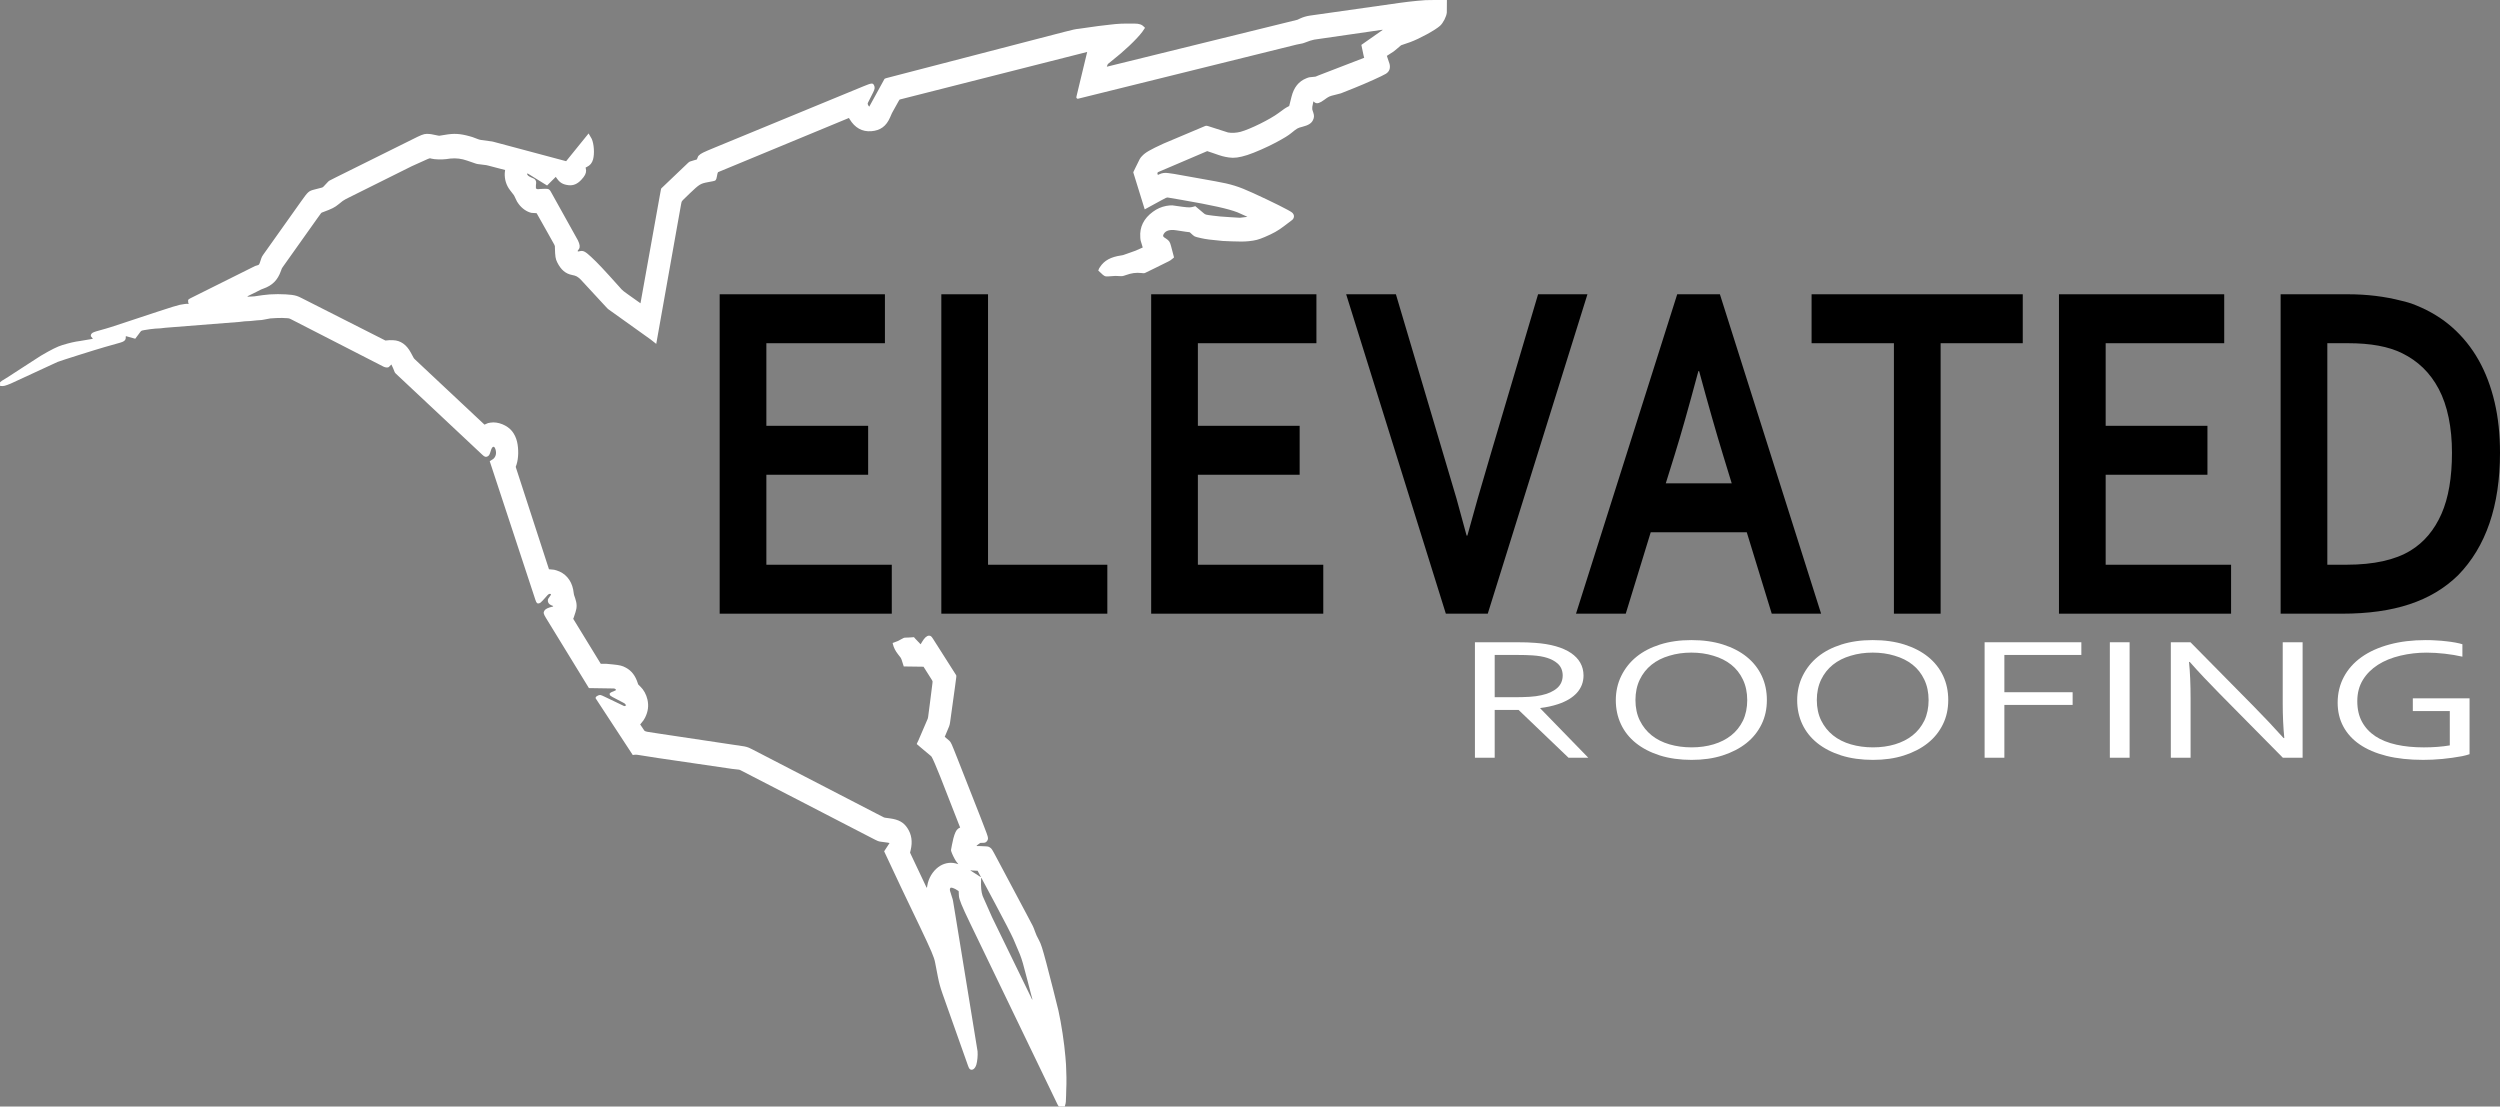
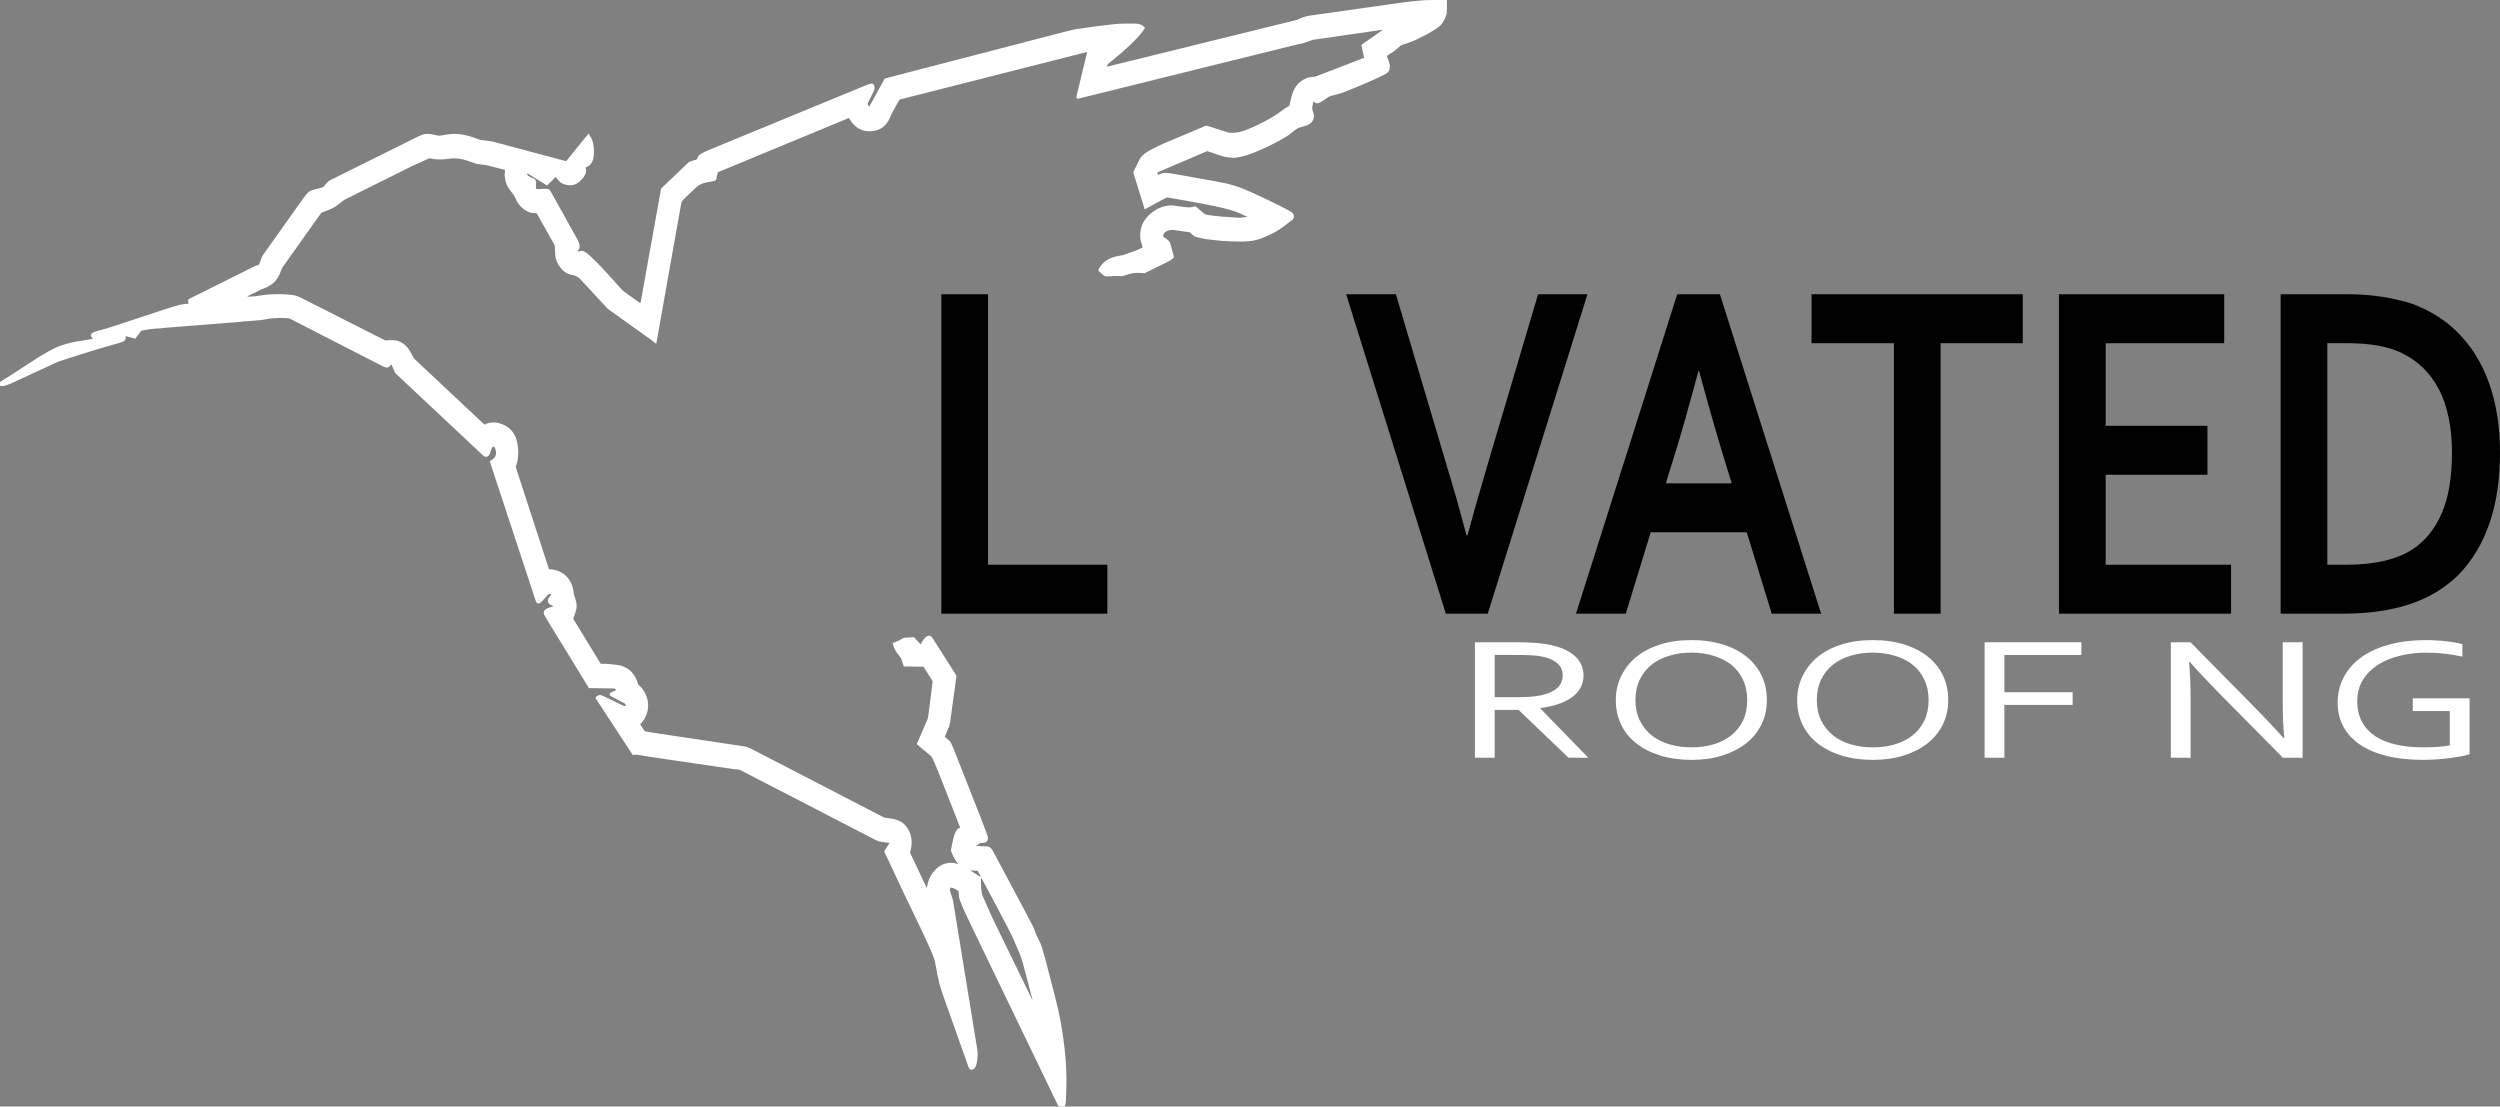
<svg xmlns="http://www.w3.org/2000/svg" id="Layer_2" viewBox="0 0 6434.35 2847.92">
  <rect x="0" y="0" width="6434.35" height="2847.92" fill="#808080" stroke="none" />
  <defs>
    <style>.cls-1{fill:#fff;}</style>
  </defs>
  <g id="Layer_1-2">
-     <path d="M1972.43,1453.5h322.78v125.95h-442.96v-822.07h425.3v125.96h-305.12v212.58h261.95v125.95h-261.95v231.63h0Z" />
    <path d="M2542.93,757.38v696.12h307.07v125.95h-427.25v-822.07h120.18Z" />
-     <path d="M3083.01,1453.5h322.77v125.95h-442.95v-822.07h425.29v125.96h-305.11v212.58h261.95v125.95h-261.95v231.63h0Z" />
    <path d="M3776.63,1378.54c8.83-31.74,17.68-63.48,26.54-95.2,5.36-19.17,16.78-58.22,34.25-117.17l121.2-408.79h127.05l-256.56,822.07h-107.91l-256.55-822.07h128.03l155.99,525.93,26,95.23h1.96Z" />
    <path d="M4495.75,1369.94h-247.23l-64.26,209.51h-128.03l260.48-822.07h109.88l260.47,822.07h-127.05l-64.26-209.51h0ZM4371.16,955.22c-25.82,96.33-44.78,163.24-61.14,215.74l-22.74,73.03h169.72l-22.4-73.19c-17.85-58.32-38.34-130.18-61.48-215.58h-1.96Z" />
    <path d="M4994.63,1579.45h-120.18v-696.11h-211.91v-125.96h543.51v125.96h-211.42v696.11h0Z" />
    <path d="M5419.43,1453.5h322.78v125.95h-442.96v-822.07h425.3v125.96h-305.12v212.58h261.95v125.95h-261.95v231.63h0Z" />
    <path d="M5869.75,1579.45v-822.07h173.65c48.25,0,94.46,5.61,136.86,16.59,12.98,2.81,25.68,6.78,38.79,12.14,35.81,14.64,66.42,33.36,92.67,56.68,53.97,47.93,89.93,111.64,108.9,192.92,9.19,39.38,13.73,82.27,13.73,129.64,0,136.43-36.04,241.69-107.91,315.18-68.67,67.09-164.8,98.92-298.7,98.92h-157.99ZM6039.47,1453.45c70.15-.07,125.05-12.23,164.72-36.47,34.54-21.1,61.21-52.76,79.52-94.38,18.02-40.96,27.03-93.5,27.03-157.61s-11.32-120.99-34.09-163.9c-22.06-41.59-52.95-71.73-94.39-92.09-35.13-17.26-80.76-25.66-139.35-25.66h-52.98v570.16l49.54-.05h0Z" />
    <path class="cls-1" d="M2980.27,449.96v-.02c.28.16-.24.37,3.64-1.44,7.36-3.43,14.17-4.29,23.5-2.96l14.92,2.13,105.46,18.86c41.24,7.38,59.65,13.11,97.32,30.3,48.91,22.32,93.44,44.57,100.05,49.99,6.52,5.34,6.91,13.27.93,19l-21.99,16.67c-15.17,11.49-26.86,18.06-49.04,27.53-15.76,6.74-24.35,8.99-40.83,10.7-11.5,1.19-24.14,1.31-44.4.43l-22.94-1c-28.86-2.54-44.68-4.61-55.83-7.28-19.06-4.57-15.11-2.58-27.62-13.92-1.71-1.55-.85-1.36-11.75-2.52l-24.54-3.73c-16.19-2.46-27,.7-31.95,9.34-2.42,4.21-2.22,6.33.78,8.7,2.9,1.89,2.17,1.42,5.05,3.34,8.03,5.36,10.04,8.33,12.87,19.08l7.43,28.23c.07.64.08.89.1,1.51l-8.78,6.96c-3.05,1.95,3.03-1.11-42.6,21.41-27.66,13.65-23.69,11.95-27.79,11.87l-5.3-.51c-13.82-1.34-24.64.16-39.46,5.44-8.27,2.95-9.27,3.07-18.98,2.41-7.83-.54-4.67-.64-25.88.88-8.6.62-10.8-.39-19.35-8.9l-6.65-6.02c2.22-6.14,1.6-4.83,4.41-9.14,11.08-16.97,27.65-26,54.94-29.93,4.35-.63,2.14.04,15.46-4.68l21.29-7.56c10.47-4.65,7.85-3.49,18.32-8.14-6.51-21.23-5.61-17.48-6.29-26.29-2-26.35,8.99-48.53,32.59-65.73,10.66-7.77,21.36-12.49,33.95-14.98,4.84-.96,13.07-1.71,15.94-1.45l26.2,3.68c7.19,1.02,15.66,1.71,18.31,1.51,4.56-.35,7.54-.91,11.37-2.12.67-.22,2.53-.81,3.21-1.02l22.43,18.82c3.67,3.08,4.9,3.38,23.75,5.74,15.01,1.88,19.74,2.3,41.2,3.63,15.56.96,11.67.72,27.23,1.68l15.92-1.89,3.6-.62-25.55-11.46c-23.87-9.21-65.2-18.41-143.79-32.03-19.97-3.47-14.97-2.61-34.96-5.98-3.86-.21-4.28-.04-16.94,6.88l-43.04,23.53c-16.75-54.13-12.56-40.6-29.31-94.72.02-1.52-.69.13,4.95-11.53,12.71-26.3,12.07-25.16,17.45-30.97,8.54-9.21,20.08-15.91,55.29-32.12,60.26-25.47,45.19-19.11,105.48-44.53,4.71-1.99,4.89-1.97,14.51,1.2,18.16,5.99,44.76,14.51,46.04,14.75,9.24,1.75,22.06,1.05,32.39-1.76,24.75-6.74,76.34-32.28,97.76-48.39,14.11-10.62,17.31-12.77,25.01-16.76l2.25-1.16,5.9-23.61c6.12-24.49,18.53-39.96,38.36-47.85,6.93-2.75,7.49-2.85,21.49-3.97,2.4-.2,1.09.26,9.19-3.21l118.06-45.5c-1.57-5.66-.61-1.31-6.7-30.49-.22-1.07-.34-1.69-.52-2.76l54.67-38.36c.12-.3-.1-.47-.71-.52l-175.47,25.4q-8.31,1.54-24.48,7.88c-4.59,1.8-1.6,1.1-20.9,4.9-208.42,51.66-156.31,38.75-364.74,90.36l-197.58,48.93c-1.86.25-3.41-.66-4.07-2.39-.58-1.73-1.71,3.49,7.94-36.52l19.64-81.47c-275.62,69.96-206.72,52.47-482.34,122.42-.24.06-.18.05-.41.11-1.18,1.43,1.22-2.8-16.81,29.6-3.42,6.13-2.3,3.78-7.79,16.43-9.8,22.56-24.89,33.64-48.29,35.44-23.38,1.81-42.26-8.66-55.66-30.86l-1.93-3.2c-192.07,79.52-144.05,59.64-336.12,139.16-.46.19-.35.14-.81.33-1.65,4.04-1.23,2.43-2.9,11.28-1.72,9.17-2.91,10.62-9.78,11.92l-14,2.66c-18.56,3.53-21.41,5.3-45.78,28.57-15.33,14.63-19.76,19.1-20.58,20.77-1.28,2.76-.14-3.23-11.68,61.65l-54.24,305.11c-1.73-1.1-.26.05-10.27-8.09-3.68-2.99.47.02-29.03-21.07l-84.23-60.2c-1.97-1.59.72,1.25-18.81-19.89l-52.01-56.28c-8.17-7.87-11.93-9.87-22.21-11.81-16.66-3.15-28.66-13.3-38.12-32.25-4.64-9.32-5.49-14.71-6.16-39.07-.15-5.22,2.36-.15-17.56-35.49l-28.73-50.99c-.33-.47-.51-.74-.9-1.28l-13.19-.82c-12.13-2.69-24.88-11.65-33.22-23.35-4.17-5.84-3.07-3.83-9.53-17.46-2.35-4.97-.57-2.42-12.5-17.84-9.49-12.26-14.2-27.68-13.4-43.81l.89-7.83c-24.42-6.37-18.32-4.77-42.73-11.18-5.49-1.44-2.33-.95-22.13-3.41-9.78-1.22-5.1.14-32.76-9.55-14.65-5.13-27.78-6.75-43.21-5.34l-10.63,1.43c-11.41,1.53-30.51.93-38.17-1.19-5.19-1.44-2-2.4-22.28,6.73l-28.17,12.69-169.62,84.47c-7.81,4.42-7.7,4.34-18.53,13.23-10.47,8.58-16.67,11.73-40.78,20.69-4.75,1.76-2.58-.68-15.21,17.11l-88.29,124.37c-2.57,4.01-1.93,2.61-4.48,9.78-8.47,23.72-22.07,37.36-45.43,45.55-5.36,1.88-1.97.26-23.72,11.32-7.82,3.79-5.86,2.84-13.68,6.64-3.25,1.59-3.39,1.7-3.06,2.39.17.37-.39.34,3.93.2,13.36-.44,10.52-.13,35.18-3.88,10.51-1.6,25-2.55,38.88-2.57,12.48-.01,29.4.91,36.21,1.96,10.85,1.69,14.66,2.94,25.3,8.33l215.35,109.09c12.62-1.19,9.73-1.08,20.24-.75,18.68.6,34.17,11.5,45.01,31.68,4.22,7.85,3.16,5.89,7.4,13.72,1.79,2.62-1.91-.96,25.85,25.09,89.39,83.89,67.04,62.92,156.49,146.74,10.53-4.74,8.32-4,15.47-5.18,19.06-3.13,43.56,6.74,55.86,22.51,5.72,7.32,10.22,16.88,12.44,26.42,4.46,19.11,3.95,42.55-1.27,58.85l-2.04,5.77c-.13.45-.93-2.1,9.15,28.9,40.83,125.62,30.63,94.22,71.45,219.84,2.79,8.61,2.1,6.46,4.89,15.06,15.69,1.41,12.92.99,19.34,2.92,22.4,6.75,38.04,24.65,42.91,49.1l1.77,11.49c.4,2.57-.08,1.01,3.34,10.88,4.78,13.75,5.04,23.59.97,36.03-2.66,8.15-1.99,6.12-4.68,14.26-.71,1.61-.54,1.21-1.25,2.82l70.93,115.84c16.38-.07,11.89-.31,31.43,1.68,18.21,1.86,23.93,3.3,33.33,8.4,14.73,8,24.37,20.63,30.58,40.07,1.14,3.57.62,2.89,6.43,8.37,8.71,8.21,15.38,20.35,18.34,33.38,3.67,16.14,1.74,31-6.04,46.63-2.63,5.27-4.93,8.57-10.43,14.95l-2.22,2.57c12.45,18.5,10.73,16.09,12.02,16.85,3.52,1.86,2.99,1.77,35.54,6.64,126.07,18.9,94.55,14.17,220.62,33.08,10.57,2.39,9.21,1.81,34.62,14.95l304.67,157.63c23.3,12.05,19.85,10.46,24.13,11.13l12.07,1.67c21.53,2.99,34.3,10.09,43.82,24.36,11.1,16.65,13.91,35.25,8.64,57.31l-1.39,5.81c-.17.72-.47-.04,2.09,5.38l40.16,84.93c.27.39.51.49.77.34.51-.29.32.51,1.31-5.62,2.96-18.35,13.44-36.05,27.85-47.01,13.1-9.96,29.41-13.59,44.5-9.88,2.13.52,1.05.22,7.53,2.08-7.4-9.18-6.02-7.23-9.64-13.7-4.64-8.29-9.36-19.55-9.39-22.37.05-1.89,4.53-23.93,6.1-29.98,3.56-13.72,7.51-21.97,11.99-25.06,3.15-2.18,2.36-1.74,5.5-3.04l-50.98-130.41c-9.02-23.06-20.39-49.23-22.69-52.23-.92-1.15,1.44.85-24.97-21.21-9.91-8.27-8.05-6.69-13.03-11.05.55-1.96-.05-.62,4.19-9.34,12.85-29.93,9.63-22.45,22.52-52.37,2.66-6.18,1.66-.12,7.04-42.47,8.11-63.81,7.14-55.62,6.79-57.34-.49-2.06,1.05.44-20.06-32.77-1.75-2.76-1.31-2.07-3.08-4.83-29.06-.39-21.8-.3-50.86-.69l-5.47-17.13c-2.21-5.46-1.42-4.26-9.49-14.5-6.4-8.12-10.89-16.97-12.84-25.29l-.83-3.52,13.11-4.87,12.29-6.48c5.06-2.66,3.61-2.45,19.01-2.82,3.85-.1,2.35.01,10.49-.76,3.64,4.28,1.45,1.94,15.3,16.4.64.66,1.23,1.26,1.91,1.91l3.69-6.23c6.18-10.46,12.03-15.77,17.53-15.94,4.58-.04,6.37,1.38,11.01,8.68l58.77,92.4c1.4,2.52,1.56.66-2.59,30.68l-12.58,90.88c-1.73,9.88-.63,6.85-12.54,34.68l-1.31,3.07,11.75,9.93c4.98,5.33,4.44,4.15,22.5,49.88,33.08,83.79,24.84,62.83,57.69,146.71,16.16,41.29,19.16,49.64,19.37,53.91.29,6.15-3.74,11.32-9.5,12.18-2,.3-.96.25-7.31.33-3.62.05-2.18-.7-10.1,5.23-2.1,1.58-2.67,2.29-2.18,2.77.29.27-.98.23,8.9.26,5.56.27,4.17.21,9.73.42,10.77.42,11.75.63,15.76,3.34,4.38,2.97,4.57,3.26,17.62,27.77,42.77,80.35,32.09,60.26,74.82,140.63,21.11,39.7,17.74,32.8,23.52,48.27,3.57,9.56,3.76,9.96,10,21.75,5.46,10.31,8.68,20.3,19.06,59.17,7.29,27.31,28.22,109.65,30.91,121.63,7.51,33.38,15.24,84.51,18.09,119.69,1.86,22.95,1.56,17.79,2.11,36.15l.5,16.59c0,20.75.06,16.48-.46,29.89l-.39,16.7c-.38,16.28-.62,18.7-2.57,25.14-.32,1.07-.58,2.01-.88,3.15-8.6-.01-6.45-.01-15.05-.01-2.78-3.4-2.11-2.3-4.71-7.68l-224.76-465.94c-20.34-42.16-27.5-59.76-27.95-68.74l-.55-10.91c-.08-.67-.06-.51-.14-1.17-9.93-6.3-8.16-5.29-12.45-7.09-6.81-2.86-9.17-2.44-9.89,1.75-.46,3.45-.59,2.91,5.6,21.98,2.32,7.15.99-.12,9.32,50.87,21.44,131.24,16.09,98.43,37.43,229.68l18.73,115.22c.88,10.06-.57,25.93-3.13,34.27-2.84,9.27-8.7,14.54-14.26,12.82-3.33-1.17-4.79-3.29-7.47-10.88l-52.63-148.57c-22.53-63.6-19.34-51.93-31.89-116.7-2.64-13.58-9.28-29.21-38.64-90.89-22.07-46.38-16.52-34.8-38.86-81.06-6.36-13.15-4.79-9.85-10.99-23.07l-42.59-90.72c7.95-12.16,5.97-9.12,13.92-21.28-4.22-1.06-1.37-.61-19.98-3.12-9.7-1.31-7.87-.59-28.52-11.26l-214.33-110.76c-69.26-35.8-51.94-26.86-121.26-62.55-3.22-1.32-.25-.88-20.81-3.12l-190.85-27.96c-21.1-3.09-39.66-6-52.2-8.18-3.13-.55-5.9-.6-9.23-.16-1.39.18-2.4.33-3.72.57l-95.62-146.06c-.54-2.68,1.37-4.83,6.35-7.16,4.93-2.19,6.2-1.95,16.59,3.03,28.77,13.82,21.58,10.37,50.38,24.15,1.06.14,1.5.06,2.63-.48,1.01-.49,1.72-.88,2.67-1.48l-3.59-4.41c-1.33-1.02,2.61,1.08-31.38-16.74-5.23-2.74-6.6-3.97-7.35-6.6-.21-.73-.31-1.21-.43-1.97,2.36-2.79,1.54-2.15,5.74-4.53,1.41-.81.12-.27,9.09-3.74,1.28-.54,1.8-1.24,1.53-2.07-.52-1.62-3.26-3.18-5.67-3.22-36.46-.57-27.35-.42-63.81-.99l-110.7-180.75c-6.12-9.99-6.89-13.41-4.11-18.23,2.87-4.76,9.47-8.05,21.38-10.66.96-.25,1.66-.94,1.44-1.42-.16-.35.57-.02-5.06-2.27-6.09-2.43-9.37-7.46-8.62-13.21.55-3.27.51-3.19,7.17-12.36,1.19-1.64,1.05-2.8-.42-3.47-1.99-.8-4.91.39-7.5,3.07l-12.26,13.63c-4.56,5.07-6.86,6.85-9.84,7.61-4.67,1-6.55-.87-9.32-9.28l-117.46-356.6,9.1-5.83c6.74-5.87,8.77-14.61,5.73-24.65-1.57-5.18-3.84-7.54-6.25-6.46-2.57,1.27-4.23,4.49-6.83,13.19-2.16,7.27-3.87,9.82-7.78,11.64-4.42,1.93-7.24.96-13.01-4.46l-222.77-208.95c-2.97-3.42-2.46-2.4-6.74-13.52l-4.53-9.89-6.89,6.82c-3.36,1.64-8.01,1.22-13.29-1.21l-237.22-121.57c-6.09-3.12-5.7-3.04-17.84-3.52l-6.04-.31c-4.78-.24-24.48.57-30.43,1.26l-17.65,3.3c-4.81.9-2.27.66-17.77,1.73-9.02.94-6.76.71-15.78,1.64l-15.06.77-13.62,1.61-68.11,5.31c-69.58,5.42-52.19,4.04-121.75,9.64-14.78,1.79-10.99,1.47-26.48,2.26-4.93.25-21.48,2.47-27.63,3.71-9.42,1.9-7.45.6-13.79,9.07l-9.9,13.22-24.19-6.73-.52,7.07c-1.42,4.64-5.32,7.32-14.37,9.88l-39.51,11.2c-22.66,6.41-112.74,34.86-121.34,38.31l-120.15,55.53c-14.55,6.04-19.31,7.22-25.53,6.3l-2.46-.37.19-9.34c4.5-3.73,1.58-1.82,20.47-13.41,19.37-12.61,14.52-9.46,33.92-22.02,28.69-18.57,21.51-13.93,50.23-32.46,26.66-15.76,43.03-23.89,55.81-27.73,19.66-5.91,31.5-8.62,46-10.53,5.16-.68,21.37-3.44,32.49-5.53l-5.12-6.49c-1.02-3.33.78-6.93,4.56-9.15,3.37-1.99,9.73-3.97,33.91-10.58,7.87-2.16,8.95-2.51,58.51-18.92,128.59-42.58,126.15-41.83,142.94-44.19,6.58-.92,4.93-.85,11.53-.45l.29.02c-1.42-3.19-1.21-2.35-1.48-5.87-.44-5.7-.65-5.48,10.95-11.27,92.24-46,69.18-34.5,161.42-80.5,3.63-1.1,2.73-.82,6.35-1.95,3.88-1.22,4.11-1.54,6.95-10.06,4.6-13.78,2.5-9.91,14.67-27.06l90.06-126.83c18.33-25.82,19.83-27.15,34.91-30.97,23.47-5.93,20.13-4.82,23.36-7.82,5.15-5.5,3.86-4.13,9.03-9.61,5.27-5.59,2.74-4.04,22.56-13.87l210.18-104.35c15.79-7.41,19.99-8.35,31.83-7.1,3.37.36.89-.11,17.38,3.25,7.7,1.57,4.78,1.72,20.51-1.05,24.13-4.25,39.05-3.43,64.4,3.54,7.16,1.96,5.79,1.49,20.06,6.94,6.57,2.51,6.14,2.44,35.47,6.18,3.73.47-2.8-1.2,45.69,11.75,84.01,22.43,63.01,16.82,147.01,39.28l57.82-71.42,8.11,14.05c5.85,13.24,7.44,38.08,3.38,52.75-2.62,9.42-7.46,15.28-16.08,19.45l-3.06,1.48,1.2,7.66c.15,7.54-3.3,14.27-12.22,23.82-10.33,11.06-20.84,15.46-33.33,13.95-13.52-1.63-21.52-6.11-28.71-16.1l-3.83-5.32c-12.75,12.73-9.56,9.55-22.31,22.28l-49.98-31.02c-.56-.21-.91.02-1.14.75-.8,3.17,3.09,6.58,11.36,9.95,6.44,2.62,7.32,3.17,9.41,5.84,2.38,3.19,2.74,6.17,1.62,13.45l-.09,6.05.21,2.64,3.24,1.53c1.93.41.78.46,8.05-.32,6.21-.67,17.63-.6,19.8.11,3.12,1.13,4.76,2.72,7.19,6.97,9.55,16.71,68.25,122.17,69.76,125.34,4.97,10.47,5.78,17.17,2.64,22.05l-3.16,4.37c-.44.65-.37,1.18.22,1.7.64.56-.28.65,6.43-.66,7.79-1.53,13.08,1.31,27.75,14.93,16.73,15.53,31.33,31.03,72.51,76.96,10.46,11.67,3.93,6.5,45.68,36.14,5.08,3.6,3.81,2.7,8.87,6.32l49.56-276.23c3.82-21.27,3.14-18.38,4.79-20.24l68.68-65.47c3.9-3.06,3.03-2.69,14.16-5.94l7.88-2.29c3.86-9.68,3.11-8.2,5.28-10.36,5.24-5.21,10.05-7.59,41.74-20.67,218.02-90.01,163.5-67.55,381.65-157.24,21.38-8.79,24.23-9.05,27.4-2.55,2.6,5.33,2.01,9.8-2.41,18.46-16.26,31.87-14.32,27.51-13.56,30.5.64,2.23.2,1.46,3.05,5.37.25.34.28.39.53.72,22.48-40.94,16.86-30.7,39.33-71.64,3.56-1.81-2.18-.21,40.21-11.21l422.27-109.65c22.87-5.93,29.09-7.27,38.11-8.15l49.9-7.04c16.82-1.92,12.61-1.43,29.43-3.44,22.31-2.66,31.4-3.06,63.56-2.81,12.31.09,18.89,2.39,24.82,8.68,1.22,1.3.92.97,2.14,2.27l-7.33,10.76c-14.64,19.27-46.33,49.25-79.82,75.51-9.16,7.18-8.36,6.37-9.8,9.91-.54,1.33-.93,2.46-1.32,3.84,262.28-64.48,196.71-48.34,458.94-113.02l31.56-7.78c4.01-1.92,3.01-1.44,7.02-3.33,7.45-3.52,16.6-6.19,25.54-7.45,131.85-18.62,98.89-13.94,230.72-32.71,12.05-1.71,32.55-4.16,39.59-4.72l5.77-.58c17.87-1.79,24.07-2.08,44.38-2.09h31.75c-.13,18.41-.09,13.81-.22,32.22-.93,10.33-9.38,26.92-17.43,34.21-12.18,11.03-52.63,33.16-76.66,41.94l-20.88,7.18c-3.28,1.13-1.32-.33-13.71,10.25-8.38,7.16-5.27,4.95-21.8,15.5-2.2,1.41-1.65,1.05-3.83,2.48l6.99,20.88c2.57,11.17-.6,19.63-9.45,25.19-8.63,5.42-51.89,24.88-81.59,36.71l-34.24,13.64c-3.23,1.07-1.12.53-14.77,3.83-15.24,3.68-16.1,4.07-28.08,12.88-11.49,8.45-18.35,10.59-23.49,7.34-2.41-1.52-1.77-1.02-4.43-3.47-3.42,16.58-2.99,13.98-2.97,18.19.02,3.32-.39,1.68,2.88,11.48,2.45,7.35,2.09,12.59-1.3,19.23-4.05,7.93-11.75,12.7-26.63,16.5-12.75,3.26-13.58,3.72-29.05,16.35-7.94,6.48-17.63,12.44-38.95,23.94-21.59,11.66-55.72,26.65-73.81,32.43-20.75,6.63-34.25,8.44-47.66,6.39-13.7-2.1-18.66-3.47-39.97-11.05l-15.84-5.31c-72.48,30.96-54.36,23.22-126.84,54.19-1.65,1.25-1.76,5.09-.19,6.61.09.08.2.17.29.23h0ZM2498.38,2239.81h.02c-.4.03-.64.19-.58.39.16.51-3.17-1.66,23.26,15.24,3.15,2.1,2.7,1.86,3.12,1.69.32-.14.34-.48.05-.88-.35-.45-.36-.46-.46-.7l-7.65-14.45-13.91-.63-3.85-.66h0ZM2525.24,2259.27l.03.04-.14.07c-.04.1-.05.24-.08.95v3.39c-.78,19.27.4,31.62,4.01,42.21l24.1,54.43,103.22,212.11c.16.27.28.33.4.21.32-.36.34-1.36.04-2.04-.4-.89-.17-.04-3.01-10.99l-8.59-33.24c-12.18-47.04-14.48-55.04-20.07-69.64l-17.1-40.35c-3.65-8.62-26.47-52.92-45.47-88.27-20.61-38.33-15.48-28.73-35.9-67.17l-1.44-1.71h0Z" />
    <path class="cls-1" d="M3846.95,1827.14v123.06h-50.86v-297.21h108.27c19.28,0,34.42.51,46.5,1.56,79.76,5.54,124.66,35.76,124.73,83.96.05,33.97-22.91,59.74-65.82,73.87-13.93,4.59-29.23,7.91-45.5,9.87v.89l123.57,127.06h-50.86l-128.56-123.06h-61.47ZM3846.95,1685.65v108.84h50.24c14.35,0,27.92-.38,39.94-1.11,10.97-.67,20.85-2,29.64-4,17.43-3.7,31-9.82,40.88-18.44,9.56-8.34,14.35-19.39,14.35-33.09-.32-12.91-4.85-23.03-13.73-30.66-13.91-11.94-34.51-18.53-63.97-20.43-11.24-.73-24.9-1.11-39.62-1.11h-57.73Z" />
    <path class="cls-1" d="M4496.91,1801.82c0-19.7-3.71-37.3-11.13-52.82-7.47-15.6-17.41-28.22-30.22-38.35-12.9-10.19-28.23-17.86-46.02-23-17.42-5.34-36.25-8-56.48-8s-39.05,2.66-56.47,8c-35.64,10.31-61.68,31.28-76.17,61.37-7.47,15.51-11.2,33.1-11.2,52.8s3.78,37.56,11.36,52.83c14.95,30.14,40.8,50.86,76.29,61.16,17.68,5.14,36.75,7.73,56.82,7.73,41.08,0,76.59-10.72,101.89-30.76,12.71-10.08,22.75-22.65,30.41-38.1,7.28-15.55,10.92-33.16,10.92-52.86h0ZM4547.46,1801.82c0,22.9-4.49,43.49-13.52,62.02-9.35,19.17-22.29,35.3-39.06,48.69-16.9,13.49-37.35,24.09-61.36,31.82-23.63,7.6-50.24,11.4-79.83,11.4s-57.95-3.84-81.94-11.53c-48.38-15.49-82.35-42.82-99.9-80.37-8.79-18.81-13.18-39.36-13.18-61.65s4.6-43.31,14.01-62.51c19.03-38.81,52.37-65.83,99.78-80.85,23.98-7.6,50.7-11.4,80.18-11.4h.86c30.09,0,57.12,3.8,81.1,11.4,47.91,15.18,81.93,42.72,99.72,80.72,8.78,18.75,13.14,39.4,13.14,62.26h0Z" />
    <path class="cls-1" d="M4963.71,1801.82c0-19.7-3.71-37.3-11.14-52.82-7.46-15.6-17.41-28.22-30.22-38.35-12.89-10.19-28.23-17.86-46.01-23-17.42-5.34-36.25-8-56.48-8s-39.05,2.66-56.48,8c-35.64,10.31-61.67,31.28-76.16,61.37-7.47,15.51-11.21,33.1-11.21,52.8s3.79,37.56,11.37,52.83c14.95,30.14,40.79,50.86,76.29,61.16,17.68,5.14,36.75,7.73,56.82,7.73,41.08,0,76.59-10.72,101.89-30.76,12.71-10.08,22.75-22.65,30.41-38.1,7.28-15.55,10.92-33.16,10.92-52.86h0ZM5014.26,1801.82c0,22.9-4.49,43.49-13.53,62.02-9.34,19.17-22.28,35.3-39.06,48.69-16.89,13.49-37.35,24.09-61.35,31.82-23.63,7.6-50.24,11.4-79.83,11.4s-57.95-3.84-81.94-11.53c-48.39-15.49-82.35-42.82-99.9-80.37-8.79-18.81-13.18-39.36-13.18-61.65s4.59-43.31,14.01-62.51c19.03-38.81,52.37-65.83,99.78-80.85,23.98-7.6,50.7-11.4,80.18-11.4h.85c30.1,0,57.13,3.8,81.11,11.4,47.91,15.18,81.93,42.72,99.72,80.72,8.78,18.75,13.14,39.4,13.14,62.26h0Z" />
    <path class="cls-1" d="M5158.73,1950.2h-50.86v-297.21h249v32.66h-198.14v95.95h175.67v32.66h-175.67v135.94h0Z" />
-     <path class="cls-1" d="M5430.19,1950.2v-297.21h50.86v297.21h-50.86Z" />
    <path class="cls-1" d="M5801.27,1818.82c25.75,26.09,51.1,53,76.06,80.73h1.87c-2.7-27.84-4.05-57.24-4.05-88.4v-158.16h51.17v297.21h-50.86l-163.72-165.75c-28.46-28.81-53.77-55.75-75.92-80.81h-1.87c2.72,26.27,4.05,57.45,4.05,94.85v151.71h-50.86v-297.21h50.55l163.58,165.83h0Z" />
    <path class="cls-1" d="M6305.13,1830.03h-95.17v-32.65h146.03v143.71c-4.97,1.77-11.47,3.51-19.04,5.11-34.73,6.41-67.77,9.54-100.47,9.52-35.88-.02-67.42-3.45-94.6-10.31-54.15-13.65-91.52-39.25-111.05-76.06-9.58-18.07-14.33-38.25-14.33-60.87,0-24.06,5.33-46.28,15.88-66.12,21.29-40.06,61.17-68.44,117.52-83.63,27.98-7.55,58.88-11.29,93.13-11.29,10.34,0,19.36.29,27.46.89,9.05.41,17.79,1.15,26.21,2.22,15.99,1.69,31.79,4.61,40.88,7.55v31.99c-27.88-6.45-62.35-10.36-91.74-10.4-23.34-.03-45.83,2.54-67.71,7.73-44.99,10.68-77.84,31.83-96.53,62.16-9.71,15.75-14.55,34.03-14.55,54.9s4.05,38.43,12.17,53.31c16.23,29.78,45.71,49.35,88.63,58.83,20.94,4.63,44.28,6.92,70.5,6.92,24.33,0,47.25-1.75,66.78-5.11v-88.4h0Z" />
  </g>
</svg>